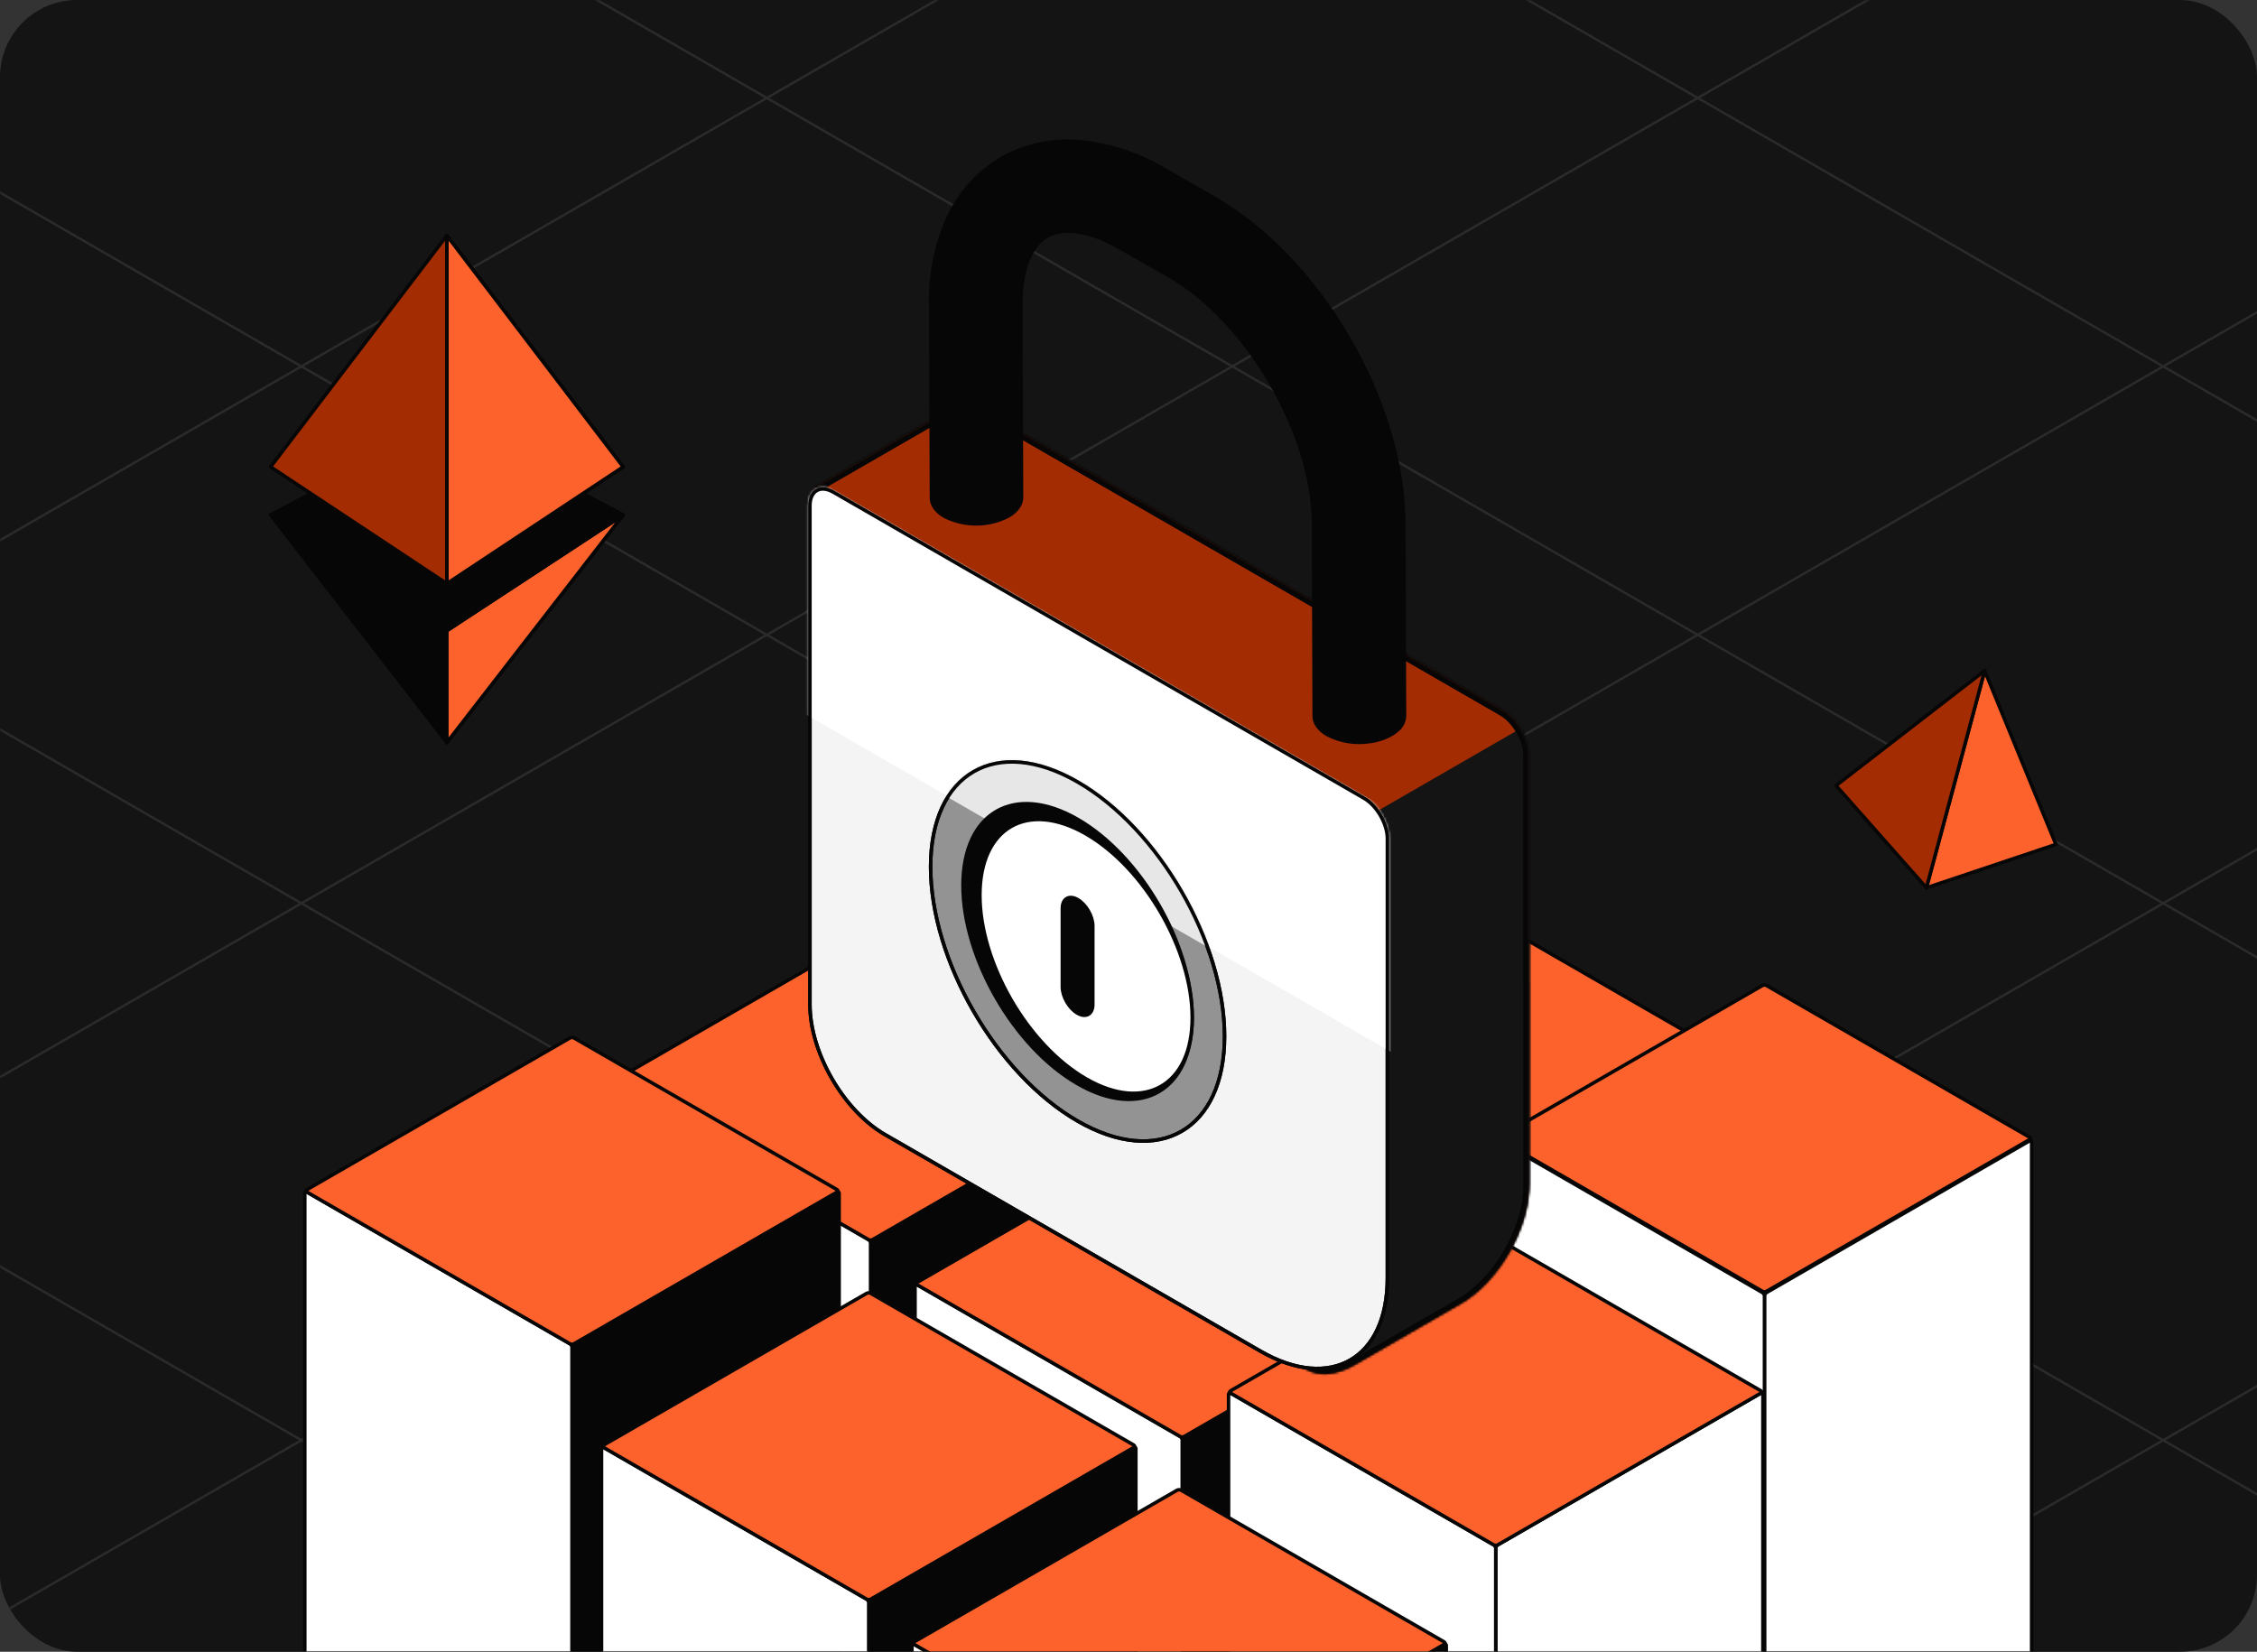
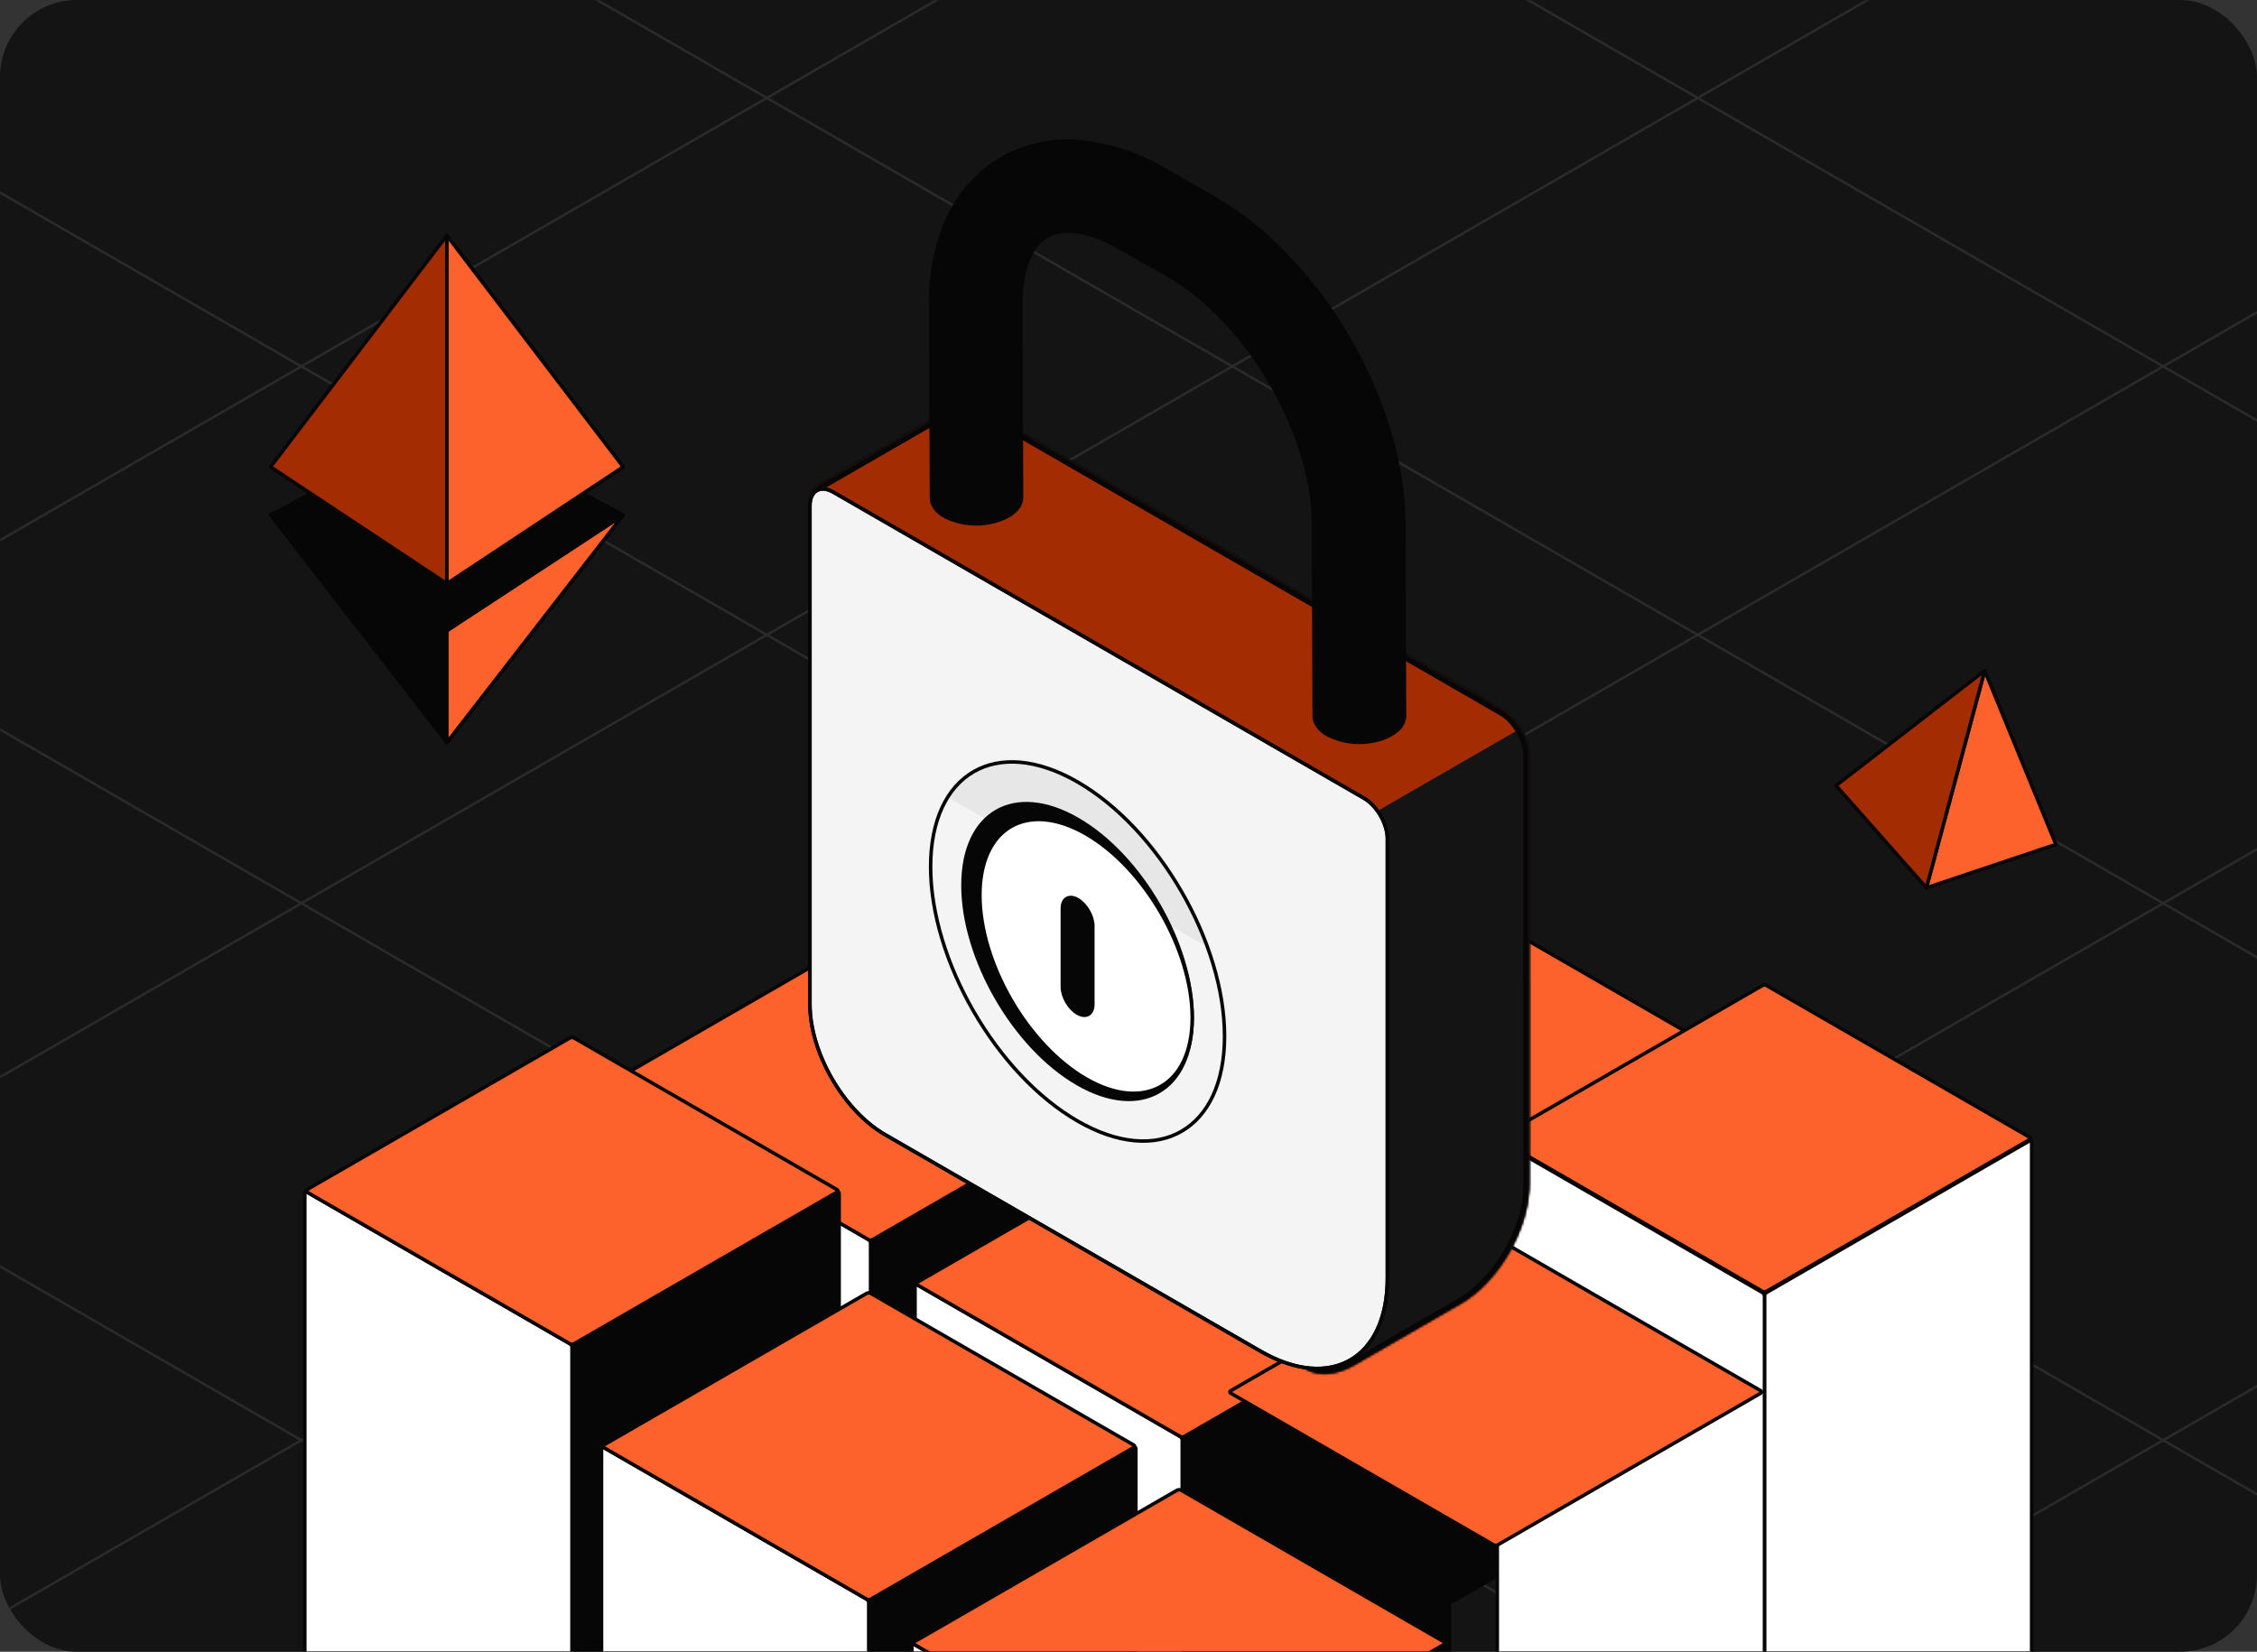
<svg xmlns="http://www.w3.org/2000/svg" width="966" height="707" viewBox="0 0 966 707" fill="none">
  <rect x="0" y="0" width="966" height="707" fill="#333333" stroke="none" />
  <g clip-path="url(#clip0_286_978)">
    <path d="M0 0H1000V707H0V0Z" fill="#141414" />
    <mask id="mask0_286_978" style="mask-type:alpha" maskUnits="userSpaceOnUse" x="0" y="0" width="1000" height="707">
      <path d="M0 0H1000V707H0V0Z" fill="#141414" />
    </mask>
    <g mask="url(#mask0_286_978)">
      <g opacity="0.1">
        <path d="M-651.254 396.223L710.038 1181.42" stroke="white" stroke-linejoin="round" />
        <path d="M-452.04 281.315L909.252 1066.52" stroke="white" stroke-linejoin="round" />
        <path d="M-252.827 166.408L1108.47 951.609" stroke="white" stroke-linejoin="round" />
        <path d="M-53.612 51.5L1307.68 836.702" stroke="white" stroke-linejoin="round" />
        <path d="M145.602 -63.408L1506.89 721.793" stroke="white" stroke-linejoin="round" />
        <path d="M344.814 -178.314L1706.1 606.886" stroke="white" stroke-linejoin="round" />
        <path d="M710.038 -178.314L-651.254 606.886" stroke="white" stroke-linejoin="round" />
        <path d="M909.252 -63.408L-452.04 721.793" stroke="white" stroke-linejoin="round" />
        <path d="M1108.47 51.5L-252.827 836.702" stroke="white" stroke-linejoin="round" />
        <path d="M1307.68 166.408L-53.613 951.609" stroke="white" stroke-linejoin="round" />
        <path d="M1506.89 281.315L145.602 1066.52" stroke="white" stroke-linejoin="round" />
        <path d="M1706.1 396.223L344.813 1181.42" stroke="white" stroke-linejoin="round" />
      </g>
      <path d="M506.087 481.113L618.641 416.191C619.138 415.905 619.54 416.137 619.54 416.71L619.54 590.526C619.54 591.098 619.138 591.795 618.641 592.081L506.087 657.003C505.591 657.289 505.188 657.057 505.188 656.484L505.188 482.668C505.188 482.096 505.591 481.399 506.087 481.113Z" fill="#060606" stroke="#060606" stroke-width="1.5" stroke-linejoin="round" />
      <path d="M391.741 416.189L504.295 481.11C504.791 481.397 505.193 482.093 505.193 482.666L505.193 656.482C505.193 657.054 504.791 657.287 504.294 657L391.741 592.079C391.244 591.792 390.842 591.096 390.842 590.523L390.842 416.707C390.842 416.135 391.244 415.902 391.741 416.189Z" fill="white" stroke="#060606" stroke-width="1.5" stroke-linejoin="round" />
      <path d="M506.087 350.233L618.641 415.154C619.138 415.441 619.138 415.905 618.641 416.191L506.087 481.113C505.591 481.399 504.786 481.399 504.29 481.113L391.736 416.191C391.239 415.905 391.239 415.441 391.736 415.154L504.29 350.233C504.786 349.946 505.591 349.946 506.087 350.233Z" fill="#FD622C" stroke="#060606" stroke-width="1.5" stroke-linejoin="round" />
      <path d="M617.11 512.233L729.664 447.311C730.16 447.025 730.563 447.257 730.563 447.83L730.563 621.646C730.563 622.219 730.16 622.915 729.664 623.201L617.11 688.123C616.613 688.409 616.211 688.177 616.211 687.604L616.211 513.789C616.211 513.216 616.613 512.519 617.11 512.233Z" fill="#060606" stroke="#060606" stroke-width="1.5" stroke-linejoin="round" />
      <path d="M502.763 447.31L615.317 512.232C615.813 512.518 616.216 513.214 616.216 513.787L616.216 687.603C616.216 688.176 615.813 688.408 615.317 688.121L502.763 623.2C502.267 622.913 501.864 622.217 501.864 621.644L501.864 447.828C501.864 447.256 502.267 447.023 502.763 447.31Z" fill="white" stroke="#060606" stroke-width="1.5" stroke-linejoin="round" />
      <path d="M617.11 381.353L729.664 446.275C730.16 446.561 730.16 447.025 729.664 447.311L617.11 512.233C616.613 512.519 615.809 512.519 615.312 512.233L502.758 447.311C502.262 447.025 502.262 446.561 502.758 446.274L615.312 381.353C615.809 381.066 616.613 381.066 617.11 381.353Z" fill="#FD622C" stroke="#060606" stroke-width="1.5" stroke-linejoin="round" />
      <path d="M373.499 530.587L486.053 465.665C486.55 465.379 486.952 465.611 486.952 466.183L486.952 639.999C486.952 640.572 486.55 641.268 486.053 641.555L373.499 706.476C373.003 706.763 372.601 706.531 372.601 705.958L372.601 532.142C372.601 531.569 373.003 530.873 373.499 530.587Z" fill="#060606" stroke="#060606" stroke-width="1.5" stroke-linejoin="round" />
      <path d="M259.153 465.663L371.707 530.585C372.203 530.871 372.605 531.568 372.605 532.14L372.605 705.956C372.605 706.529 372.203 706.761 371.707 706.475L259.153 641.553C258.656 641.267 258.254 640.57 258.254 639.998L258.254 466.182C258.254 465.609 258.656 465.377 259.153 465.663Z" fill="white" stroke="#060606" stroke-width="1.5" stroke-linejoin="round" />
-       <path d="M373.499 399.706L486.053 464.628C486.55 464.914 486.55 465.379 486.053 465.665L373.499 530.587C373.003 530.873 372.198 530.873 371.702 530.587L259.148 465.665C258.651 465.379 258.651 464.914 259.148 464.628L371.702 399.706C372.198 399.42 373.003 399.42 373.499 399.706Z" fill="#FD622C" stroke="#060606" stroke-width="1.5" stroke-linejoin="round" />
+       <path d="M373.499 399.706L486.053 464.628C486.55 464.914 486.55 465.379 486.053 465.665L373.499 530.587C373.003 530.873 372.198 530.873 371.702 530.587L259.148 465.665C258.651 465.379 258.651 464.914 259.148 464.628L371.702 399.706Z" fill="#FD622C" stroke="#060606" stroke-width="1.5" stroke-linejoin="round" />
      <path d="M506.886 614.854L619.44 549.933C619.936 549.646 620.339 549.878 620.339 550.451L620.339 724.267C620.339 724.84 619.936 725.536 619.44 725.822L506.886 790.744C506.39 791.03 505.987 790.798 505.987 790.226L505.987 616.41C505.987 615.837 506.39 615.141 506.886 614.854Z" fill="#060606" stroke="#060606" stroke-width="1.5" stroke-linejoin="round" />
      <path d="M392.539 549.93L505.093 614.852C505.59 615.138 505.992 615.834 505.992 616.407L505.992 790.223C505.992 790.796 505.59 791.028 505.093 790.741L392.539 725.82C392.043 725.533 391.641 724.837 391.641 724.264L391.641 550.448C391.641 549.876 392.043 549.644 392.539 549.93Z" fill="white" stroke="#060606" stroke-width="1.5" stroke-linejoin="round" />
      <path d="M506.886 483.974L619.44 548.896C619.936 549.182 619.936 549.646 619.44 549.933L506.886 614.854C506.39 615.141 505.585 615.141 505.088 614.854L392.535 549.933C392.038 549.646 392.038 549.182 392.535 548.896L505.088 483.974C505.585 483.688 506.39 483.688 506.886 483.974Z" fill="#FD622C" stroke="#060606" stroke-width="1.5" stroke-linejoin="round" />
      <path d="M245.704 575.168L358.257 510.246C358.754 509.96 359.156 510.192 359.156 510.764L359.156 712.971C359.156 713.543 358.754 714.24 358.257 714.526L245.704 779.448C245.207 779.734 244.805 779.502 244.805 778.929L244.805 576.723C244.805 576.15 245.207 575.454 245.704 575.168Z" fill="#060606" stroke="#060606" stroke-width="1.5" stroke-linejoin="round" />
      <path d="M131.357 510.244L243.911 575.166C244.407 575.452 244.81 576.149 244.81 576.722L244.81 778.928C244.81 779.5 244.407 779.732 243.911 779.446L131.357 714.524C130.86 714.238 130.458 713.542 130.458 712.969L130.458 510.763C130.458 510.19 130.86 509.958 131.357 510.244Z" fill="white" stroke="#060606" stroke-width="1.5" stroke-linejoin="round" />
      <path d="M245.704 444.287L358.257 509.209C358.754 509.495 358.754 509.96 358.257 510.246L245.704 575.168C245.207 575.454 244.402 575.454 243.906 575.168L131.352 510.246C130.856 509.96 130.856 509.495 131.352 509.209L243.906 444.287C244.402 444.001 245.207 444.001 245.704 444.287Z" fill="#FD622C" stroke="#060606" stroke-width="1.5" stroke-linejoin="round" />
      <path d="M372.701 684.489L485.254 619.567C485.751 619.281 486.153 619.513 486.153 620.086L486.153 793.902C486.153 794.474 485.751 795.171 485.254 795.457L372.701 860.379C372.204 860.665 371.802 860.433 371.802 859.86L371.802 686.044C371.802 685.472 372.204 684.775 372.701 684.489Z" fill="#060606" stroke="#060606" stroke-width="1.5" stroke-linejoin="round" />
      <path d="M258.354 619.566L370.908 684.487C371.404 684.774 371.807 685.47 371.807 686.043L371.807 859.859C371.807 860.431 371.404 860.664 370.908 860.377L258.354 795.455C257.858 795.169 257.455 794.473 257.455 793.9L257.455 620.084C257.455 619.511 257.858 619.279 258.354 619.566Z" fill="white" stroke="#060606" stroke-width="1.5" stroke-linejoin="round" />
      <path d="M372.701 553.609L485.254 618.53C485.751 618.817 485.751 619.281 485.254 619.567L372.701 684.489C372.204 684.775 371.399 684.775 370.903 684.489L258.349 619.567C257.853 619.281 257.853 618.817 258.349 618.53L370.903 553.609C371.399 553.322 372.204 553.322 372.701 553.609Z" fill="#FD622C" stroke="#060606" stroke-width="1.5" stroke-linejoin="round" />
      <path d="M756.092 553.244L868.646 488.322C869.142 488.036 869.545 488.268 869.545 488.841L869.545 710.198C869.545 710.771 869.142 711.467 868.646 711.753L756.092 776.675C755.596 776.961 755.193 776.729 755.193 776.157L755.193 554.799C755.193 554.227 755.596 553.53 756.092 553.244Z" fill="white" stroke="#060606" stroke-width="1.5" stroke-linejoin="round" />
      <path d="M641.741 488.324L754.295 553.245C754.791 553.532 755.193 554.228 755.193 554.801L755.193 776.158C755.193 776.731 754.791 776.963 754.294 776.676L641.741 711.755C641.244 711.468 640.842 710.772 640.842 710.199L640.842 488.842C640.842 488.269 641.244 488.037 641.741 488.324Z" fill="white" stroke="#060606" stroke-width="1.5" stroke-linejoin="round" />
      <path d="M756.087 421.84L868.641 486.762C869.138 487.048 869.138 487.512 868.641 487.799L756.087 552.72C755.591 553.007 754.786 553.007 754.29 552.72L641.736 487.799C641.239 487.512 641.239 487.048 641.736 486.762L754.29 421.84C754.786 421.554 755.591 421.554 756.087 421.84Z" fill="#FD622C" stroke="#060606" stroke-width="1.5" stroke-linejoin="round" />
-       <path d="M641.071 661.245L753.625 596.323C754.121 596.037 754.523 596.269 754.523 596.842L754.523 770.658C754.523 771.23 754.121 771.927 753.625 772.213L641.071 837.135C640.574 837.421 640.172 837.189 640.172 836.616L640.172 662.8C640.172 662.228 640.574 661.531 641.071 661.245Z" fill="white" stroke="#060606" stroke-width="1.5" stroke-linejoin="round" />
-       <path d="M526.725 596.324L639.279 661.246C639.775 661.533 640.178 662.229 640.178 662.802L640.178 836.617C640.178 837.19 639.775 837.422 639.279 837.136L526.725 772.214C526.229 771.928 525.826 771.232 525.826 770.659L525.826 596.843C525.826 596.27 526.229 596.038 526.725 596.324Z" fill="white" stroke="#060606" stroke-width="1.5" stroke-linejoin="round" />
      <path d="M641.071 530.365L753.625 595.286C754.121 595.573 754.121 596.037 753.625 596.323L641.071 661.245C640.574 661.531 639.769 661.531 639.273 661.245L526.719 596.323C526.223 596.037 526.223 595.573 526.719 595.286L639.273 530.365C639.769 530.078 640.574 530.078 641.071 530.365Z" fill="#FD622C" stroke="#060606" stroke-width="1.5" stroke-linejoin="round" />
      <path d="M505.557 768.755L618.111 703.833C618.607 703.547 619.01 703.779 619.01 704.351L619.01 878.167C619.01 878.74 618.607 879.436 618.111 879.723L505.557 944.644C505.061 944.931 504.658 944.699 504.658 944.126L504.658 770.31C504.658 769.737 505.061 769.041 505.557 768.755Z" fill="#060606" stroke="#060606" stroke-width="1.5" stroke-linejoin="round" />
      <path d="M391.21 703.833L503.764 768.755C504.261 769.041 504.663 769.738 504.663 770.31L504.663 944.126C504.663 944.699 504.261 944.931 503.764 944.645L391.21 879.723C390.714 879.437 390.312 878.74 390.312 878.168L390.312 704.352C390.312 703.779 390.714 703.547 391.21 703.833Z" fill="white" stroke="#060606" stroke-width="1.5" stroke-linejoin="round" />
      <path d="M505.557 637.874L618.111 702.796C618.607 703.082 618.607 703.547 618.111 703.833L505.557 768.755C505.061 769.041 504.256 769.041 503.759 768.755L391.206 703.833C390.709 703.547 390.709 703.082 391.206 702.796L503.759 637.874C504.256 637.588 505.061 637.588 505.557 637.874Z" fill="#FD622C" stroke="#060606" stroke-width="1.5" stroke-linejoin="round" />
      <path d="M115.814 220.448L191.255 269.908V317.813L115.814 220.448Z" fill="#060606" stroke="#060606" stroke-width="1.5" stroke-linecap="round" stroke-linejoin="round" />
      <path d="M266.706 220.448L191.257 269.908V317.813L266.706 220.448Z" fill="white" stroke="#060606" stroke-width="1.5" stroke-linecap="round" stroke-linejoin="round" />
      <path d="M266.706 220.448L191.257 269.908V317.813L266.706 220.448Z" fill="#FD622C" stroke="#060606" stroke-width="1.5" stroke-linecap="round" stroke-linejoin="round" />
      <path d="M115.814 220.445L191.255 180.605L266.704 220.445L191.255 269.905L115.814 220.445Z" fill="white" stroke="#060606" stroke-width="1.5" stroke-linecap="round" stroke-linejoin="round" />
      <path d="M115.814 220.445L191.255 180.605L266.704 220.445L191.255 269.905L115.814 220.445Z" fill="#060606" stroke="#060606" stroke-width="1.5" stroke-linecap="round" stroke-linejoin="round" />
      <path d="M191.257 100.83V249.81L266.706 199.839L191.257 100.83Z" fill="white" stroke="#060606" stroke-width="1.5" stroke-linecap="round" stroke-linejoin="round" />
      <path d="M191.257 100.83V249.81L266.706 199.839L191.257 100.83Z" fill="#FD622C" stroke="#060606" stroke-width="1.5" stroke-linecap="round" stroke-linejoin="round" />
      <path d="M191.255 100.83V249.81L115.814 199.839L191.255 100.83Z" fill="#A32C03" stroke="#060606" stroke-width="1.5" stroke-linecap="round" stroke-linejoin="round" />
      <path d="M849.434 287.085L824.513 380.004L879.93 361.435L849.434 287.085Z" fill="#FD622C" stroke="#060606" stroke-width="1.5" stroke-linecap="round" stroke-linejoin="round" />
      <path d="M849.434 287.085L824.513 380.004L785.819 336.241L849.434 287.085Z" fill="#A32C03" stroke="#060606" stroke-width="1.5" stroke-linecap="round" stroke-linejoin="round" />
      <path fill-rule="evenodd" clip-rule="evenodd" d="M350.232 215.761C346.411 213.557 346.411 209.984 350.232 207.781L406.221 175.486C410.04 173.283 416.234 173.283 420.055 175.486L420.941 175.998C421.425 176.202 421.919 176.448 422.421 176.739L643.291 304.137C649.403 307.663 654.358 316.238 654.358 323.289V419.616C654.373 419.876 654.381 420.143 654.381 420.416V507.619C654.381 526.129 641.374 548.637 625.329 557.891L579.825 584.138C563.78 593.393 550.774 585.89 550.774 567.381V480.177C550.774 473.505 555.211 465.469 560.868 461.637L422.421 381.78C416.307 378.254 411.352 369.679 411.352 362.629V251.015L350.232 215.761Z" fill="#A32C03" />
      <mask id="mask1_286_978" style="mask-type:luminance" maskUnits="userSpaceOnUse" x="347" y="173" width="308" height="416">
        <path fill-rule="evenodd" clip-rule="evenodd" d="M350.232 215.761C346.411 213.557 346.411 209.984 350.232 207.781L406.221 175.486C410.04 173.283 416.234 173.283 420.055 175.486L420.941 175.998C421.425 176.202 421.919 176.448 422.421 176.739L643.291 304.137C649.403 307.663 654.358 316.238 654.358 323.289V419.616C654.373 419.876 654.381 420.143 654.381 420.416V507.619C654.381 526.129 641.374 548.637 625.329 557.891L579.825 584.138C563.78 593.393 550.774 585.89 550.774 567.381V480.177C550.774 473.505 555.211 465.469 560.868 461.637L422.421 381.78C416.307 378.254 411.352 369.679 411.352 362.629V251.015L350.232 215.761Z" fill="white" />
      </mask>
      <g mask="url(#mask1_286_978)">
        <path d="M420.941 175.998L419.743 178.072L419.871 178.145L420.006 178.202L420.941 175.998ZM654.358 419.617H651.962V419.684L651.967 419.751L654.358 419.617ZM560.867 461.638L562.211 463.618L565.377 461.475L562.066 459.564L560.867 461.638ZM411.352 251.015H413.748V249.633L412.55 248.942L411.352 251.015ZM349.034 205.708C346.687 207.062 344.97 209.17 344.97 211.771C344.97 214.371 346.687 216.481 349.034 217.834L351.43 213.688C349.955 212.837 349.762 212.059 349.762 211.771C349.762 211.484 349.955 210.704 351.43 209.855L349.034 205.708ZM405.022 173.413L349.034 205.708L351.43 209.855L407.419 177.559L405.022 173.413ZM421.252 173.413C418.891 172.052 415.949 171.44 413.137 171.44C410.324 171.44 407.382 172.052 405.022 173.413L407.419 177.559C408.879 176.718 410.943 176.228 413.137 176.228C415.331 176.228 417.396 176.718 418.856 177.559L421.252 173.413ZM422.139 173.925L421.252 173.413L418.856 177.559L419.743 178.072L422.139 173.925ZM423.618 174.666C423.037 174.331 422.455 174.039 421.875 173.794L420.006 178.202C420.395 178.367 420.8 178.568 421.222 178.812L423.618 174.666ZM644.489 302.065L423.618 174.666L421.222 178.812L642.093 306.211L644.489 302.065ZM656.754 323.289C656.754 319.245 655.35 314.928 653.192 311.195C651.035 307.462 647.995 304.087 644.489 302.065L642.093 306.211C644.7 307.714 647.193 310.391 649.042 313.589C650.89 316.787 651.962 320.282 651.962 323.289H656.754ZM656.754 419.617V323.289H651.962V419.617H656.754ZM651.967 419.751C651.978 419.966 651.984 420.188 651.984 420.416H656.776C656.776 420.1 656.768 419.789 656.751 419.482L651.967 419.751ZM651.984 420.416V507.62H656.776V420.416H651.984ZM651.984 507.62C651.984 516.356 648.899 526.2 643.796 535.03C638.693 543.86 631.703 551.451 624.131 555.819L626.527 559.965C634.998 555.078 642.535 546.789 647.946 537.424C653.358 528.059 656.776 517.395 656.776 507.62H651.984ZM624.131 555.819L578.626 582.065L581.022 586.212L626.527 559.965L624.131 555.819ZM578.626 582.065C571.042 586.441 564.735 586.553 560.479 584.099C556.225 581.644 553.169 576.133 553.169 567.381H548.377C548.377 577.14 551.824 584.635 558.085 588.245C564.344 591.856 572.564 591.092 581.022 586.212L578.626 582.065ZM553.169 567.381V480.178H548.377V567.381H553.169ZM553.169 480.178C553.169 477.337 554.128 474.052 555.802 470.99C557.475 467.932 559.759 465.28 562.211 463.618L559.522 459.655C556.318 461.826 553.556 465.109 551.596 468.695C549.637 472.276 548.377 476.347 548.377 480.178H553.169ZM421.222 383.853L559.669 463.711L562.066 459.564L423.618 379.707L421.222 383.853ZM408.955 362.629C408.955 366.675 410.361 370.99 412.519 374.724C414.676 378.457 417.716 381.831 421.222 383.853L423.618 379.707C421.011 378.204 418.518 375.529 416.669 372.331C414.821 369.132 413.748 365.636 413.748 362.629H408.955ZM408.955 251.015V362.629H413.748V251.015H408.955ZM349.034 217.834L410.153 253.089L412.55 248.942L351.43 213.688L349.034 217.834Z" fill="#060606" />
      </g>
      <mask id="mask2_286_978" style="mask-type:alpha" maskUnits="userSpaceOnUse" x="347" y="175" width="308" height="412">
        <path fill-rule="evenodd" clip-rule="evenodd" d="M350.069 221.221L411.351 256.569V362.632C411.351 369.683 416.307 378.256 422.42 381.783L560.869 461.64C555.212 465.472 550.776 473.508 550.776 480.18V565.868C550.776 584.378 563.783 591.88 579.827 582.625L625.332 556.378C641.377 547.125 654.383 524.618 654.383 506.108V420.419C654.383 420.127 654.375 419.843 654.358 419.565V323.292C654.358 316.239 649.403 307.666 643.291 304.141L422.42 176.74C418.534 174.5 415.115 174.838 413.141 177.193C412.326 177.447 411.559 177.773 410.871 178.17L350.069 213.241C346.249 215.445 346.249 219.017 350.069 221.221Z" fill="#141414" />
        <mask id="mask3_286_978" style="mask-type:alpha" maskUnits="userSpaceOnUse" x="347" y="175" width="308" height="412">
          <path fill-rule="evenodd" clip-rule="evenodd" d="M350.069 221.221L411.351 256.569V362.632C411.351 369.683 416.307 378.256 422.42 381.783L560.869 461.64C555.212 465.472 550.776 473.508 550.776 480.18V565.868C550.776 584.378 563.783 591.88 579.827 582.625L625.332 556.378C641.377 547.125 654.383 524.618 654.383 506.108V420.419C654.383 420.127 654.375 419.843 654.358 419.565V323.292C654.358 316.239 649.403 307.666 643.291 304.141L422.42 176.74C418.534 174.5 415.115 174.838 413.141 177.193C412.326 177.447 411.559 177.773 410.871 178.17L350.069 213.241C346.249 215.445 346.249 219.017 350.069 221.221Z" fill="white" />
        </mask>
        <g mask="url(#mask3_286_978)">
          <path d="M411.352 256.569H413.748V255.187L412.55 254.496L411.352 256.569ZM560.869 461.64L562.213 463.621L565.379 461.477L562.067 459.567L560.869 461.64ZM654.358 419.565H651.962V419.637L651.967 419.709L654.358 419.565ZM413.141 177.193L413.855 179.479L414.526 179.269L414.978 178.73L413.141 177.193ZM412.55 254.496L351.267 219.147L348.871 223.293L410.154 258.642L412.55 254.496ZM413.748 362.631V256.569H408.956V362.631H413.748ZM423.618 379.71C421.011 378.206 418.518 375.53 416.67 372.332C414.821 369.133 413.748 365.637 413.748 362.631H408.956C408.956 366.676 410.361 370.993 412.519 374.725C414.676 378.458 417.716 381.832 421.222 383.856L423.618 379.71ZM562.067 459.567L423.618 379.71L421.222 383.856L559.671 463.713L562.067 459.567ZM553.173 480.18C553.173 477.338 554.13 474.055 555.804 470.992C557.476 467.935 559.762 465.282 562.213 463.621L559.524 459.658C556.32 461.83 553.559 465.111 551.599 468.697C549.641 472.279 548.38 476.35 548.38 480.18H553.173ZM553.173 565.868V480.18H548.38V565.868H553.173ZM578.63 580.552C571.043 584.928 564.738 585.04 560.483 582.585C556.229 580.132 553.173 574.62 553.173 565.868H548.38C548.38 575.627 551.828 583.121 558.087 586.731C564.347 590.343 572.567 589.579 581.026 584.7L578.63 580.552ZM624.134 554.305L578.63 580.552L581.026 584.7L626.531 558.453L624.134 554.305ZM651.988 506.108C651.988 514.842 648.903 524.686 643.799 533.516C638.697 542.347 631.706 549.939 624.134 554.305L626.531 558.453C635.002 553.565 642.537 545.275 647.949 535.91C653.361 526.545 656.78 515.881 656.78 506.108H651.988ZM651.988 420.419V506.108H656.78V420.419H651.988ZM651.967 419.709C651.981 419.937 651.988 420.173 651.988 420.419H656.78C656.78 420.08 656.77 419.748 656.751 419.421L651.967 419.709ZM651.962 323.292V419.565H656.754V323.292H651.962ZM642.093 306.214C644.7 307.717 647.194 310.392 649.042 313.59C650.89 316.788 651.962 320.285 651.962 323.292H656.754C656.754 319.246 655.35 314.929 653.192 311.196C651.035 307.463 647.995 304.089 644.489 302.067L642.093 306.214ZM421.222 178.813L642.093 306.214L644.489 302.067L423.618 174.667L421.222 178.813ZM414.978 178.73C415.925 177.602 417.911 176.903 421.222 178.813L423.618 174.667C419.158 172.094 414.307 172.073 411.304 175.656L414.978 178.73ZM412.069 180.243C412.585 179.946 413.186 179.688 413.855 179.479L412.428 174.908C411.467 175.208 410.534 175.6 409.673 176.097L412.069 180.243ZM351.267 215.314L412.069 180.243L409.673 176.097L348.871 211.167L351.267 215.314ZM351.267 219.147C349.794 218.298 349.601 217.518 349.601 217.23C349.601 216.943 349.794 216.164 351.267 215.314L348.871 211.167C346.524 212.521 344.809 214.631 344.809 217.23C344.809 219.832 346.524 221.94 348.871 223.293L351.267 219.147Z" fill="#060606" />
        </g>
      </mask>
      <g mask="url(#mask2_286_978)">
        <path d="M550.779 382.28C550.779 375.229 555.735 366.654 561.846 363.128L665.177 303.527C671.289 300.001 676.244 302.859 676.244 309.91V507.837C676.244 526.346 663.238 548.854 647.193 558.109L579.832 596.963C563.786 606.218 550.779 598.716 550.779 580.206V382.28Z" fill="#141414" />
      </g>
      <mask id="mask4_286_978" style="mask-type:luminance" maskUnits="userSpaceOnUse" x="347" y="173" width="308" height="416">
        <path fill-rule="evenodd" clip-rule="evenodd" d="M350.232 215.761C346.411 213.557 346.411 209.984 350.232 207.781L406.221 175.486C410.04 173.283 416.234 173.283 420.055 175.486L420.941 175.998C421.425 176.202 421.919 176.448 422.421 176.739L643.291 304.137C649.403 307.663 654.358 316.238 654.358 323.289V419.616C654.373 419.876 654.381 420.143 654.381 420.416V507.619C654.381 526.129 641.374 548.637 625.329 557.891L579.825 584.138C563.78 593.393 550.774 585.89 550.774 567.381V480.177C550.774 473.505 555.211 465.469 560.868 461.637L422.421 381.78C416.307 378.254 411.352 369.679 411.352 362.629V251.015L350.232 215.761Z" fill="white" />
      </mask>
      <g mask="url(#mask4_286_978)">
        <path d="M420.941 175.998L419.743 178.072L419.871 178.145L420.006 178.202L420.941 175.998ZM654.358 419.617H651.962V419.684L651.967 419.751L654.358 419.617ZM560.867 461.638L562.211 463.618L565.377 461.475L562.066 459.564L560.867 461.638ZM411.352 251.015H413.748V249.633L412.55 248.942L411.352 251.015ZM349.034 205.708C346.687 207.062 344.97 209.17 344.97 211.771C344.97 214.371 346.687 216.481 349.034 217.834L351.43 213.688C349.955 212.837 349.762 212.059 349.762 211.771C349.762 211.484 349.955 210.704 351.43 209.855L349.034 205.708ZM405.022 173.413L349.034 205.708L351.43 209.855L407.419 177.559L405.022 173.413ZM421.252 173.413C418.891 172.052 415.949 171.44 413.137 171.44C410.324 171.44 407.382 172.052 405.022 173.413L407.419 177.559C408.879 176.718 410.943 176.228 413.137 176.228C415.331 176.228 417.396 176.718 418.856 177.559L421.252 173.413ZM422.139 173.925L421.252 173.413L418.856 177.559L419.743 178.072L422.139 173.925ZM423.618 174.666C423.037 174.331 422.455 174.039 421.875 173.794L420.006 178.202C420.395 178.367 420.8 178.568 421.222 178.812L423.618 174.666ZM644.489 302.065L423.618 174.666L421.222 178.812L642.093 306.211L644.489 302.065ZM656.754 323.289C656.754 319.245 655.35 314.928 653.192 311.195C651.035 307.462 647.995 304.087 644.489 302.065L642.093 306.211C644.7 307.714 647.193 310.391 649.042 313.589C650.89 316.787 651.962 320.282 651.962 323.289H656.754ZM656.754 419.617V323.289H651.962V419.617H656.754ZM651.967 419.751C651.978 419.966 651.984 420.188 651.984 420.416H656.776C656.776 420.1 656.768 419.789 656.751 419.482L651.967 419.751ZM651.984 420.416V507.62H656.776V420.416H651.984ZM651.984 507.62C651.984 516.356 648.899 526.2 643.796 535.03C638.693 543.86 631.703 551.451 624.131 555.819L626.527 559.965C634.998 555.078 642.535 546.789 647.946 537.424C653.358 528.059 656.776 517.395 656.776 507.62H651.984ZM624.131 555.819L578.626 582.065L581.022 586.212L626.527 559.965L624.131 555.819ZM578.626 582.065C571.042 586.441 564.735 586.553 560.479 584.099C556.225 581.644 553.169 576.133 553.169 567.381H548.377C548.377 577.14 551.824 584.635 558.085 588.245C564.344 591.856 572.564 591.092 581.022 586.212L578.626 582.065ZM553.169 567.381V480.178H548.377V567.381H553.169ZM553.169 480.178C553.169 477.337 554.128 474.052 555.802 470.99C557.475 467.932 559.759 465.28 562.211 463.618L559.522 459.655C556.318 461.826 553.556 465.109 551.596 468.695C549.637 472.276 548.377 476.347 548.377 480.178H553.169ZM421.222 383.853L559.669 463.711L562.066 459.564L423.618 379.707L421.222 383.853ZM408.955 362.629C408.955 366.675 410.361 370.99 412.519 374.724C414.676 378.457 417.716 381.831 421.222 383.853L423.618 379.707C421.011 378.204 418.518 375.529 416.669 372.331C414.821 369.132 413.748 365.636 413.748 362.629H408.955ZM408.955 251.015V362.629H413.748V251.015H408.955ZM349.034 217.834L410.153 253.089L412.55 248.942L351.43 213.688L349.034 217.834Z" fill="#060606" />
      </g>
      <path d="M356.686 210.666L583.775 341.653C589.313 344.848 593.804 352.619 593.804 359.009V547.037C593.804 581.632 569.494 595.654 539.505 578.357L378.82 485.673C361.056 475.427 346.655 450.507 346.655 430.015V216.452C346.655 210.062 351.146 207.471 356.686 210.666Z" fill="#F4F4F4" stroke="#060606" stroke-width="1.5" />
      <mask id="mask5_286_978" style="mask-type:alpha" maskUnits="userSpaceOnUse" x="345" y="208" width="250" height="379">
-         <path d="M356.686 210.661L583.775 341.647C589.313 344.842 593.804 352.613 593.804 359.003V547.031C593.804 581.626 569.494 595.65 539.505 578.352L378.82 485.668C361.056 475.422 346.655 450.503 346.655 430.009V216.446C346.655 210.056 351.146 207.465 356.686 210.661Z" fill="#B0F127" stroke="#060606" stroke-width="1.5" />
-       </mask>
+         </mask>
      <g mask="url(#mask5_286_978)">
        <path d="M654.394 381.167L312.218 183.816L312.218 286.965L654.394 484.316L654.394 381.167Z" fill="white" />
      </g>
      <path d="M356.686 210.666L583.775 341.653C589.313 344.848 593.804 352.619 593.804 359.009V547.037C593.804 581.632 569.494 595.654 539.505 578.357L378.82 485.673C361.056 475.427 346.655 450.507 346.655 430.015V216.452C346.655 210.062 351.146 207.471 356.686 210.666Z" stroke="#060606" stroke-width="1.5" />
-       <path d="M461.209 479.84C495.948 499.878 524.11 483.634 524.11 443.558C524.11 403.482 495.948 354.75 461.209 334.713C426.47 314.675 398.308 330.919 398.308 370.994C398.308 411.07 426.47 459.802 461.209 479.84Z" fill="#939393" stroke="#060606" stroke-width="1.5" />
      <mask id="mask6_286_978" style="mask-type:alpha" maskUnits="userSpaceOnUse" x="397" y="325" width="128" height="165">
        <path d="M461.21 479.837C495.951 499.874 524.113 483.629 524.113 443.553C524.113 403.477 495.951 354.746 461.21 334.71C426.47 314.673 398.308 330.919 398.308 370.994C398.308 411.07 426.47 459.801 461.21 479.837Z" fill="#939393" stroke="#060606" stroke-width="1.5" />
      </mask>
      <g mask="url(#mask6_286_978)">
        <path d="M659.252 384.121L317.075 186.771L317.075 290.164L659.252 487.514L659.252 384.121Z" fill="#E7E7E7" />
      </g>
      <path d="M461.209 479.84C495.948 499.878 524.11 483.634 524.11 443.558C524.11 403.482 495.948 354.75 461.209 334.713C426.47 314.675 398.308 330.919 398.308 370.994C398.308 411.07 426.47 459.802 461.209 479.84Z" stroke="#060606" stroke-width="1.5" />
      <path d="M461.212 463.876C488.307 479.505 510.271 466.836 510.271 435.579C510.271 404.322 488.307 366.315 461.212 350.686C434.118 335.058 412.153 347.727 412.153 378.984C412.153 410.24 434.118 448.248 461.212 463.876Z" fill="#060606" stroke="#060606" stroke-width="1.5" />
      <path d="M464.837 461.786C489.929 476.259 510.271 464.526 510.271 435.58C510.271 406.633 489.929 371.434 464.837 356.96C439.745 342.487 419.403 354.22 419.403 383.167C419.403 412.113 439.745 447.313 464.837 461.786Z" fill="white" stroke="#060606" stroke-width="1.5" />
      <path d="M467.728 396.325C467.728 392.171 464.809 387.119 461.208 385.042C457.607 382.965 454.687 384.649 454.687 388.803L454.687 422.414C454.687 426.569 457.607 431.62 461.208 433.697C464.809 435.774 467.728 434.09 467.728 429.936L467.728 396.325Z" fill="#060606" stroke="#060606" stroke-width="1.5" />
      <path d="M398.342 130.531L398.664 213.133C398.664 216 400.556 218.866 404.342 221.04C408.572 223.169 413.251 224.263 417.991 224.233C422.731 224.201 427.394 223.046 431.596 220.861C435.382 218.652 437.239 215.751 437.221 212.884L436.918 130.318C436.918 115.913 440.918 105.283 448.044 101.152C455.17 97.021 466.457 98.73 478.994 105.888L500.318 118.05C533.715 137.12 562.041 185.623 562.183 223.976L562.486 306.579C562.486 309.445 564.397 312.311 568.184 314.483C573.675 317.324 579.925 318.358 586.042 317.441C589.371 317.057 592.588 316.015 595.509 314.378C596.451 313.842 597.331 313.202 598.133 312.472C599.037 311.73 599.772 310.805 600.29 309.758C600.807 308.711 601.095 307.566 601.133 306.4L600.83 223.834C600.723 198.746 592.293 170.541 577.042 144.456C561.79 118.37 541.323 97.128 519.517 84.664L498.211 72.484C487.314 65.994 475.12 61.964 462.493 60.679C450.707 59.546 438.857 62.064 428.56 67.89C418.408 73.937 410.374 82.96 405.556 93.727C400.472 105.318 398.009 117.884 398.342 130.531Z" fill="#060606" stroke="#060606" stroke-width="1.5" stroke-linecap="round" stroke-linejoin="round" />
    </g>
  </g>
  <defs>
    <clipPath id="clip0_286_978">
      <rect width="966" height="707" rx="33" fill="white" />
    </clipPath>
  </defs>
</svg>